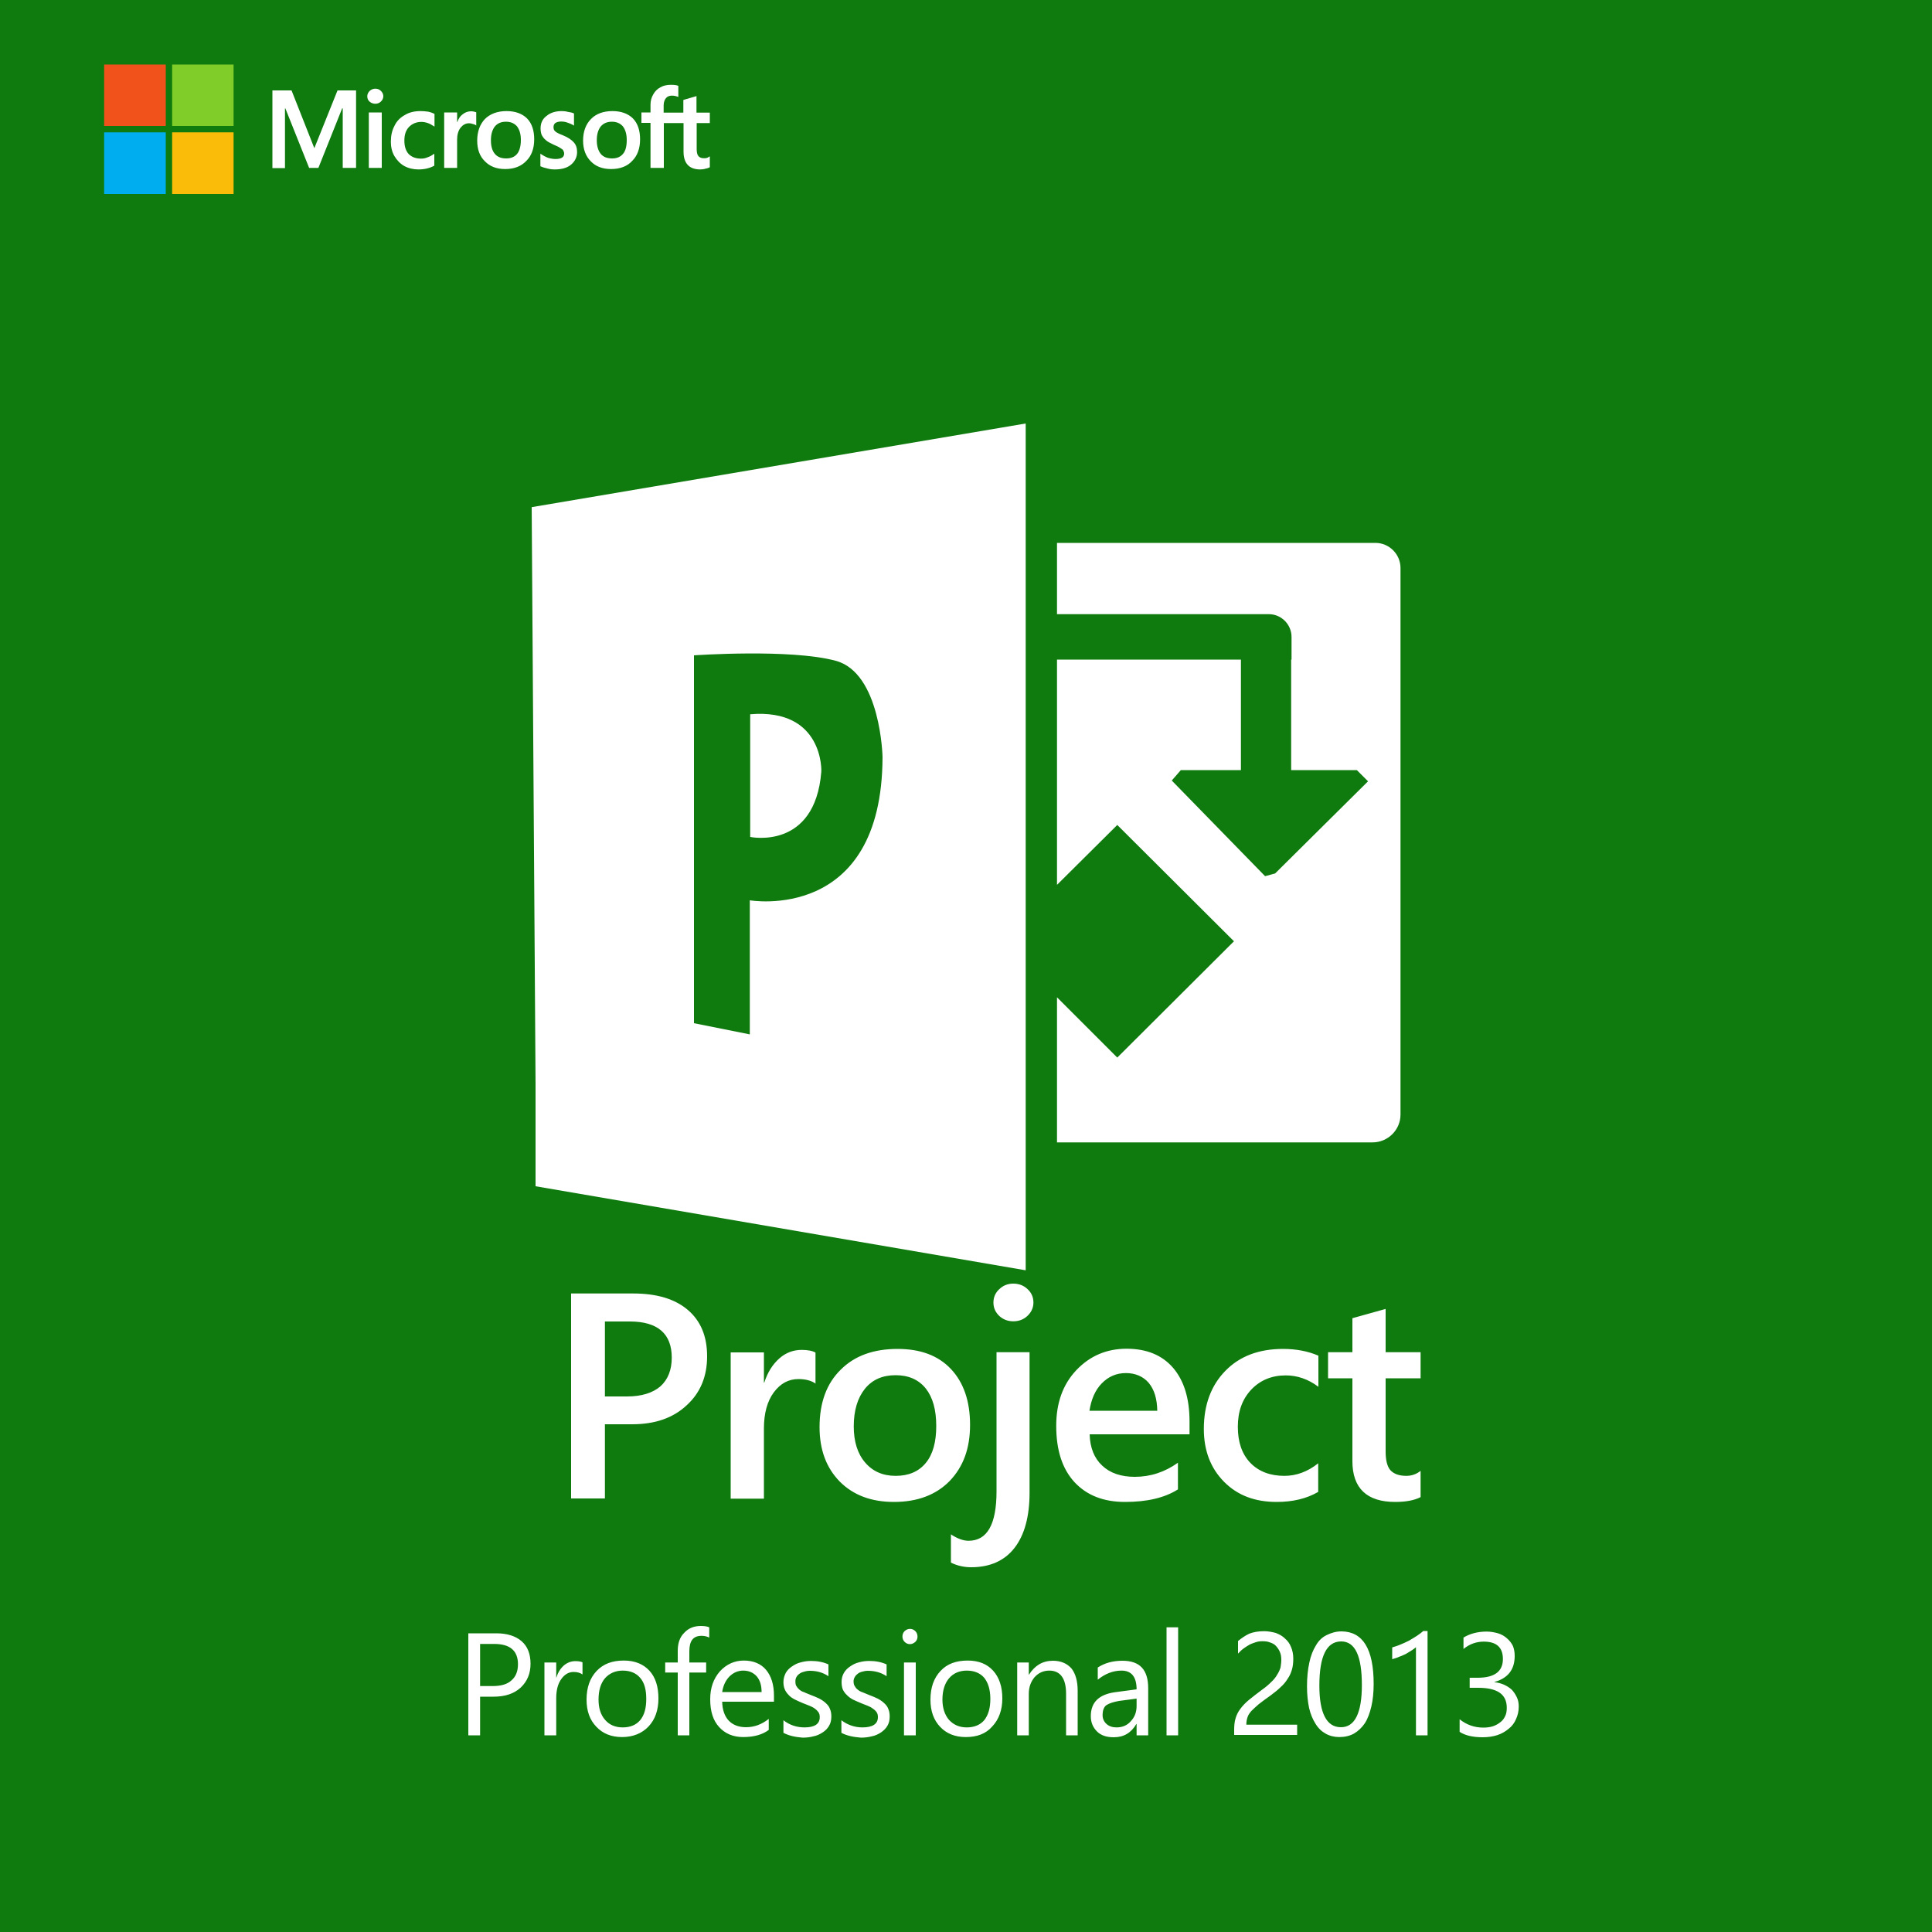
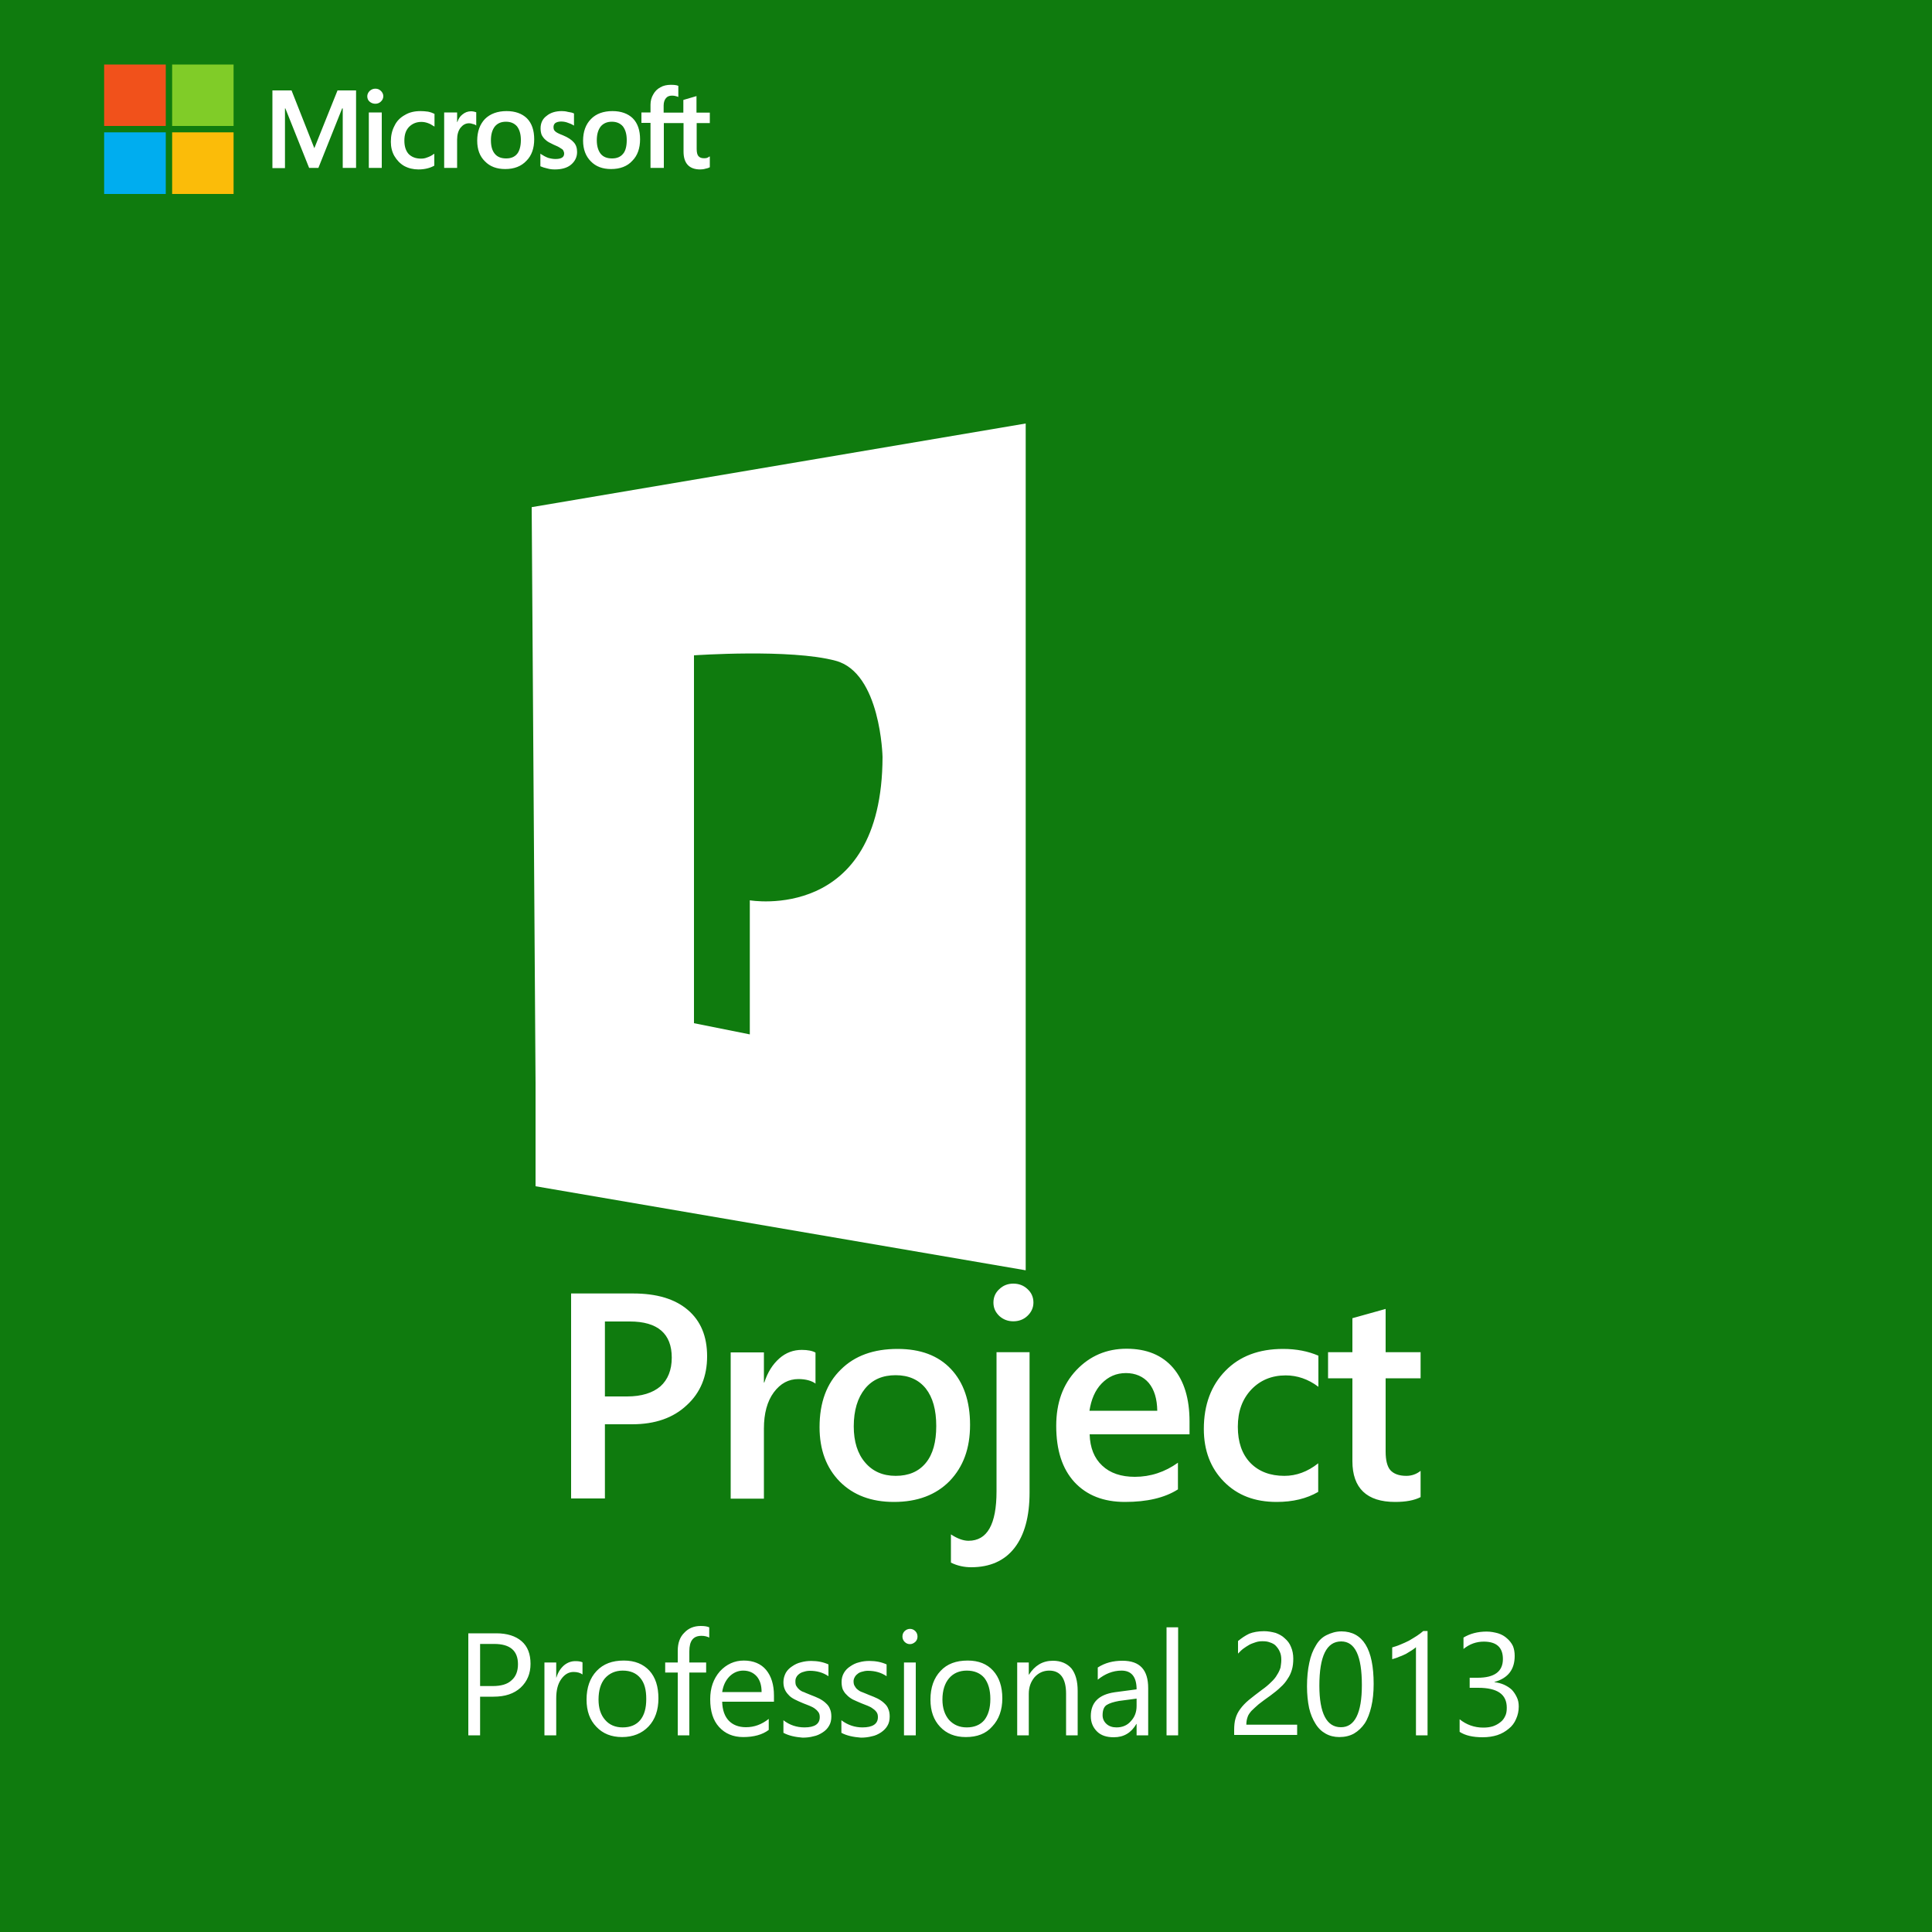
<svg xmlns="http://www.w3.org/2000/svg" version="1.1" id="Layer_1" x="0px" y="0px" viewBox="0 0 1000 1000" style="enable-background:new 0 0 1000 1000;" xml:space="preserve">
  <style type="text/css">
	.st0{fill-rule:evenodd;clip-rule:evenodd;fill:#0F7B0E;}
	.st1{fill:#FFFFFF;}
	.st2{fill:#F1511B;}
	.st3{fill:#80CC28;}
	.st4{fill:#00ADEF;}
	.st5{fill:#FBBC09;}
	.st6{fill-rule:evenodd;clip-rule:evenodd;fill:#FFFFFF;}
</style>
  <g>
    <rect class="st0" width="1000" height="1000" />
    <path class="st1" d="M313.1,737.2v38.4h-17.5V669.5h32.1c12.2,0,21.6,2.8,28.3,8.5c6.7,5.7,10,13.7,10,24   c0,10.3-3.4,18.8-10.5,25.3c-7,6.6-16.4,9.9-28.3,9.9H313.1z M313.1,684.1v38.7h11.5c7.4,0,13.2-1.8,17.2-5.2   c3.9-3.5,5.9-8.5,5.9-14.9c0-12.4-7.3-18.7-21.7-18.7H313.1z M422.2,716.2c-2-1.5-5.1-2.4-8.9-2.4c-5.1,0-9.3,2.2-12.8,6.9   c-3.4,4.6-5.1,10.9-5.1,18.7v36.3h-17.2v-75.7h17.2v15.6h0.2c1.7-5.3,4.3-9.4,7.8-12.5c3.4-3,7.3-4.4,11.6-4.4   c3.1,0,5.6,0.5,7.1,1.4V716.2z M462.7,777.4c-11.7,0-21-3.5-28-10.5c-7-7.1-10.5-16.5-10.5-28.2c0-12.8,3.7-22.7,11-29.8   c7.2-7.2,17-10.7,29.4-10.7c11.8,0,21,3.4,27.6,10.4c6.6,7,9.9,16.7,9.9,28.9c0,12.2-3.5,21.7-10.6,29.1   C484.4,773.8,474.8,777.4,462.7,777.4L462.7,777.4z M463.6,711.8c-6.7,0-12,2.2-15.9,7c-3.8,4.7-5.8,11.2-5.8,19.5   c0,7.9,2,14.2,5.9,18.7c3.9,4.6,9.2,6.9,15.8,6.9c6.7,0,11.9-2.2,15.6-6.7c3.7-4.5,5.4-10.9,5.4-19.1c0-8.4-1.8-14.8-5.4-19.4   C475.5,714.1,470.3,711.8,463.6,711.8L463.6,711.8z M532.9,772.5c0,12.4-2.6,22-7.8,28.7c-5.2,6.7-12.8,10-22.4,10   c-3.5,0-7.1-0.7-10.5-2.4v-14.6c3.2,2.1,6.3,3.3,9.1,3.3c9.7,0,14.5-8.5,14.5-25.6v-72h17.1V772.5z M524.5,683.9   c-2.8,0-5.2-0.9-7.2-2.7c-2-1.9-3.1-4.1-3.1-7s1.1-5.2,3.1-7c2-1.9,4.4-2.8,7.2-2.8c2.8,0,5.3,0.9,7.3,2.8c2,1.8,3.1,4.1,3.1,7   c0,2.7-1.1,5-3.1,6.9C529.8,683,527.3,683.9,524.5,683.9L524.5,683.9z M615.6,742.4H564c0.2,7,2.4,12.4,6.5,16.2   c4.1,3.9,9.8,5.8,16.9,5.8c8.1,0,15.6-2.5,22.3-7.3v13.8c-6.9,4.4-16.1,6.5-27.4,6.5c-11.1,0-19.8-3.4-26.2-10.3   c-6.3-6.9-9.4-16.5-9.4-29.1c0-11.8,3.4-21.4,10.4-28.8c7-7.4,15.7-11.1,26-11.1c10.4,0,18.4,3.3,24.1,9.9   c5.7,6.7,8.5,15.9,8.5,27.8V742.4z M599,730.2c-0.1-6.1-1.5-10.9-4.4-14.4c-2.8-3.3-6.9-5.1-11.8-5.1c-5,0-9.1,1.8-12.6,5.4   c-3.4,3.5-5.4,8.3-6.3,14.1H599z M682.3,772.2c-6,3.5-13.2,5.2-21.5,5.2c-11.3,0-20.3-3.4-27.3-10.5c-6.9-7-10.4-16.1-10.4-27.3   c0-12.5,3.8-22.6,11.2-30.1c7.4-7.6,17.4-11.3,29.8-11.3c6.9,0,13,1.2,18.3,3.5v16.1c-5.3-4-11-5.9-16.9-5.9   c-7.3,0-13.2,2.5-17.8,7.3c-4.7,5-7,11.3-7,19.3c0,7.9,2.1,14.1,6.5,18.7c4.4,4.5,10.3,6.7,17.6,6.7c6.1,0,12-2.1,17.5-6.5V772.2z    M735.3,774.9c-3.3,1.7-7.7,2.5-13.2,2.5c-14.6,0-22.1-7.1-22.1-21.1v-42.9h-12.6v-13.5H700v-17.6l17.2-4.8v22.4h18.1v13.5h-18.1   v37.9c0,4.5,0.8,7.7,2.4,9.6c1.7,1.9,4.4,3,8.3,3c2.8,0,5.3-0.9,7.4-2.6V774.9z" />
    <path class="st1" d="M248.5,878.2v20h-6.1v-52.8h14.5c5.6,0,10,1.4,13.1,4.1s4.6,6.6,4.6,11.7c0,5-1.7,9.1-5.1,12.3   c-3.5,3.2-8.1,4.7-14.1,4.7H248.5z M248.5,851v21.7h6.5c4.3,0,7.6-0.9,9.8-3c2.2-1.9,3.3-4.7,3.3-8.3c0-7-4.1-10.5-12.3-10.5H248.5   z M301.5,866.7c-1.1-0.8-2.6-1.3-4.6-1.3c-2.6,0-4.7,1.3-6.4,3.7c-1.8,2.5-2.6,5.8-2.6,10v19.1h-6.1v-37.7h6.1v7.8h0.1   c0.8-2.7,2.1-4.7,3.9-6.3c1.8-1.5,3.8-2.2,5.9-2.2c1.7,0,2.8,0.2,3.7,0.6V866.7z M322,899.1c-5.6,0-10-1.8-13.3-5.3   c-3.4-3.5-5.1-8.1-5.1-14.1c0-6.3,1.8-11.2,5.2-14.8c3.5-3.7,8.1-5.4,14.1-5.4c5.7,0,10,1.8,13.2,5.2c3.2,3.5,4.7,8.3,4.7,14.4   c0,6-1.7,10.9-5.1,14.5S327.6,899.1,322,899.1L322,899.1z M322.3,864.7c-3.8,0-6.9,1.4-9.2,4c-2.2,2.6-3.3,6.3-3.3,11   c0,4.4,1.1,7.9,3.4,10.5c2.2,2.6,5.3,3.9,9.1,3.9c4,0,7-1.3,9.1-3.8c2.1-2.6,3.1-6.1,3.1-10.9s-0.9-8.3-3.1-10.9   C329.3,866,326.3,864.7,322.3,864.7L322.3,864.7z M367.1,847.6c-1.2-0.6-2.5-0.9-4-0.9c-4.3,0-6.3,2.6-6.3,8v5.8h8.7v5.2h-8.7v32.5   h-6v-32.5h-6.5v-5.2h6.5v-6.1c0-3.9,1.1-7.1,3.4-9.3c2.2-2.4,5.1-3.5,8.5-3.5c1.9,0,3.3,0.2,4.4,0.7V847.6z M400.5,880.8h-26.7   c0.1,4.3,1.3,7.6,3.4,9.8c2.1,2.2,5.1,3.4,8.9,3.4c4.3,0,8.1-1.4,11.8-4.3v5.7c-3.3,2.5-7.8,3.7-13.2,3.7c-5.3,0-9.4-1.8-12.5-5.2   c-3.1-3.4-4.6-8.1-4.6-14.4c0-5.9,1.7-10.6,5-14.4c3.4-3.7,7.6-5.6,12.4-5.6c5,0,8.9,1.7,11.5,4.8c2.7,3.2,4.1,7.7,4.1,13.3V880.8z    M394.2,875.8c0-3.4-0.8-6.1-2.5-8.1c-1.7-1.9-4-3-7-3c-2.8,0-5.2,1.1-7.2,3.1c-2,2.1-3.2,4.7-3.7,8H394.2z M405.5,896.9v-6.5   c3.2,2.5,6.9,3.7,10.9,3.7c5.3,0,7.9-1.8,7.9-5.3c0-1.1-0.2-1.9-0.7-2.6c-0.5-0.7-1.1-1.3-1.8-1.8c-0.8-0.6-1.8-1.1-2.8-1.5   c-0.9-0.4-2.1-0.8-3.3-1.3c-1.7-0.7-3.2-1.4-4.4-2c-1.3-0.7-2.4-1.4-3.2-2.4c-0.8-0.8-1.5-1.8-1.9-2.8c-0.5-1.1-0.7-2.4-0.7-3.8   c0-1.8,0.5-3.3,1.2-4.7c0.8-1.4,1.9-2.5,3.3-3.4c1.3-0.9,2.8-1.7,4.6-2.1c1.8-0.5,3.5-0.7,5.3-0.7c3.3,0,6.3,0.6,8.9,1.8v6.1   c-2.8-1.9-6-2.8-9.6-2.8c-1.2,0-2.2,0.2-3.1,0.5c-0.9,0.2-1.8,0.6-2.4,1.1c-0.7,0.5-1.2,1.1-1.5,1.7c-0.4,0.7-0.5,1.4-0.5,2.1   c0,1.1,0.1,1.9,0.5,2.5c0.4,0.7,0.9,1.3,1.5,1.8c0.7,0.6,1.5,1.1,2.6,1.4c0.9,0.5,2,0.8,3.3,1.4c1.7,0.6,3.2,1.3,4.5,1.9   c1.3,0.7,2.5,1.5,3.4,2.4c0.9,0.8,1.7,1.8,2.1,3c0.5,1.1,0.7,2.4,0.7,3.9c0,1.9-0.4,3.5-1.2,4.8c-0.8,1.4-1.9,2.5-3.3,3.4   c-1.4,0.9-3,1.7-4.7,2c-1.8,0.5-3.7,0.7-5.7,0.7C411.6,899.1,408.3,898.4,405.5,896.9L405.5,896.9z M435.5,896.9v-6.5   c3.3,2.5,7,3.7,10.9,3.7c5.3,0,8-1.8,8-5.3c0-1.1-0.2-1.9-0.7-2.6c-0.5-0.7-1.1-1.3-1.9-1.8c-0.7-0.6-1.7-1.1-2.7-1.5   c-1.1-0.4-2.1-0.8-3.3-1.3c-1.7-0.7-3.2-1.4-4.5-2c-1.2-0.7-2.2-1.4-3.1-2.4c-0.9-0.8-1.5-1.8-2-2.8c-0.4-1.1-0.6-2.4-0.6-3.8   c0-1.8,0.4-3.3,1.2-4.7c0.8-1.4,1.9-2.5,3.3-3.4c1.3-0.9,2.8-1.7,4.6-2.1c1.7-0.5,3.5-0.7,5.3-0.7c3.3,0,6.3,0.6,8.9,1.8v6.1   c-2.8-1.9-6-2.8-9.7-2.8c-1.1,0-2.1,0.2-3.1,0.5c-0.8,0.2-1.7,0.6-2.2,1.1c-0.7,0.5-1.2,1.1-1.5,1.7c-0.4,0.7-0.6,1.4-0.6,2.1   c0,1.1,0.2,1.9,0.6,2.5c0.4,0.7,0.8,1.3,1.5,1.8c0.7,0.6,1.5,1.1,2.5,1.4c1.1,0.5,2.1,0.8,3.4,1.4c1.7,0.6,3.2,1.3,4.5,1.9   c1.3,0.7,2.5,1.5,3.4,2.4c0.9,0.8,1.7,1.8,2.1,3c0.5,1.1,0.7,2.4,0.7,3.9c0,1.9-0.4,3.5-1.2,4.8c-0.8,1.4-2,2.5-3.3,3.4   c-1.4,0.9-3,1.7-4.7,2c-1.9,0.5-3.8,0.7-5.7,0.7C441.7,899.1,438.3,898.4,435.5,896.9L435.5,896.9z M471,851c-1.1,0-2-0.4-2.8-1.2   c-0.7-0.7-1.1-1.7-1.1-2.7c0-1.2,0.4-2.1,1.1-2.8c0.8-0.8,1.8-1.2,2.8-1.2c1.1,0,2,0.4,2.8,1.2c0.7,0.7,1.1,1.7,1.1,2.8   c0,1.1-0.4,2-1.1,2.7C473,850.5,472.1,851,471,851L471,851z M474,898.2h-6.1v-37.7h6.1V898.2z M499.9,899.1c-5.6,0-10-1.8-13.3-5.3   c-3.3-3.5-5-8.1-5-14.1c0-6.3,1.8-11.2,5.2-14.8c3.4-3.7,8.1-5.4,14.1-5.4c5.7,0,10,1.8,13.1,5.2c3.2,3.5,4.8,8.3,4.8,14.4   c0,6-1.8,10.9-5.2,14.5C510.3,897.4,505.7,899.1,499.9,899.1L499.9,899.1z M500.4,864.7c-3.9,0-7,1.4-9.2,4   c-2.2,2.6-3.4,6.3-3.4,11c0,4.4,1.2,7.9,3.4,10.5c2.4,2.6,5.4,3.9,9.2,3.9c3.9,0,7-1.3,9.1-3.8c2-2.6,3.1-6.1,3.1-10.9   s-1.1-8.3-3.1-10.9C507.4,866,504.3,864.7,500.4,864.7L500.4,864.7z M557.8,898.2h-6v-21.5c0-8-3-12-8.7-12c-3.1,0-5.6,1.2-7.6,3.4   c-2,2.4-3,5.2-3,8.6v21.5h-6v-37.7h6v6.3h0.1c3-4.7,7-7.2,12.4-7.2c4.1,0,7.3,1.4,9.6,4c2.1,2.7,3.2,6.5,3.2,11.6V898.2z    M594.3,898.2h-6v-5.9h-0.1c-2.7,4.6-6.5,6.9-11.7,6.9c-3.7,0-6.6-0.9-8.7-3s-3.2-4.7-3.2-7.9c0-7.1,4.1-11.2,12.4-12.4l11.3-1.5   c0-6.4-2.6-9.7-7.8-9.7c-4.5,0-8.6,1.7-12.3,4.7v-6.3c3.7-2.4,7.9-3.5,12.8-3.5c9,0,13.3,4.7,13.3,14.2V898.2z M588.3,879.2   l-9.1,1.2c-2.8,0.5-5,1.2-6.4,2.1c-1.4,0.9-2.1,2.7-2.1,5.3c0,1.8,0.7,3.3,2,4.5c1.3,1.2,3.1,1.8,5.2,1.8c3.1,0,5.6-1.1,7.4-3.2   c2-2.1,3-4.7,3-7.9V879.2z M609.8,898.2h-6v-55.9h6V898.2z M663.2,859.2c0-1.7-0.2-3-0.8-4.3c-0.5-1.2-1.2-2.1-2-3   s-1.9-1.4-3.1-1.8c-1.2-0.5-2.5-0.6-3.9-0.6c-1.1,0-2.2,0.1-3.4,0.5c-1.1,0.4-2.2,0.7-3.3,1.3c-1.1,0.6-2.1,1.3-3.1,2   c-1.1,0.8-1.9,1.7-2.8,2.6v-6.5c1.8-1.5,3.7-2.8,5.8-3.8c2-0.8,4.6-1.3,7.7-1.3c2.1,0,4.1,0.4,6,0.9c1.8,0.7,3.4,1.5,4.7,2.8   c1.4,1.2,2.5,2.6,3.2,4.4c0.8,1.8,1.2,3.9,1.2,6.1c0,2.1-0.2,4-0.7,5.7c-0.5,1.7-1.2,3.3-2.2,4.7c-0.9,1.5-2.1,3-3.7,4.4   c-1.4,1.4-3.2,2.8-5.2,4.3c-2.5,1.8-4.5,3.2-6.1,4.5c-1.5,1.3-2.8,2.5-3.8,3.5c-0.9,1.1-1.7,2.1-2,3.3c-0.4,1.1-0.6,2.4-0.6,3.8   h26.3v5.3h-32.6v-2.6c0-2.2,0.2-4.3,0.7-5.9c0.5-1.8,1.3-3.4,2.5-5c1.1-1.5,2.6-3.1,4.4-4.6c1.9-1.5,4.1-3.3,6.7-5.2   c2-1.4,3.5-2.7,4.8-4c1.3-1.2,2.4-2.5,3.1-3.8c0.8-1.2,1.4-2.5,1.8-3.8C662.9,862.1,663.2,860.8,663.2,859.2L663.2,859.2z    M711,871.6c0,4.4-0.4,8.3-1.2,11.7c-0.8,3.4-1.9,6.4-3.4,8.7c-1.5,2.2-3.4,4-5.6,5.3c-2.2,1.2-4.7,1.8-7.6,1.8   c-2.6,0-5-0.6-7.1-1.8c-2-1.1-3.8-2.8-5.2-5.1c-1.4-2.2-2.6-5-3.3-8.1c-0.7-3.3-1.1-7.1-1.1-11.2c0-4.6,0.4-8.7,1.2-12.3   c0.7-3.5,1.9-6.5,3.4-8.9c1.4-2.5,3.3-4.3,5.6-5.4s4.7-1.9,7.7-1.9C705.4,844.5,711,853.5,711,871.6L711,871.6z M704.9,872.2   c0-15.1-3.5-22.6-10.7-22.6c-7.6,0-11.3,7.7-11.3,22.9c0,14.3,3.8,21.5,11.1,21.5C701.2,894.1,704.9,886.7,704.9,872.2L704.9,872.2   z M738.9,898.2h-6v-45.6c-0.5,0.5-1.2,0.9-2,1.5c-0.9,0.6-2,1.2-3.1,1.9c-1.1,0.5-2.2,1.1-3.5,1.5c-1.2,0.6-2.5,0.9-3.7,1.3v-6.1   c1.3-0.4,2.7-0.8,4.3-1.5c1.5-0.6,3-1.3,4.4-2c1.4-0.8,2.8-1.7,4.1-2.5c1.2-0.8,2.4-1.7,3.3-2.5h2.2V898.2z M786.1,883.3   c0,2.4-0.5,4.5-1.4,6.5c-0.8,1.9-2.1,3.7-3.8,5c-1.7,1.4-3.5,2.5-5.9,3.3c-2.2,0.7-4.7,1.1-7.6,1.1c-5,0-9-0.9-11.9-2.8v-6.5   c3.5,2.8,7.6,4.3,12.2,4.3c1.9,0,3.5-0.2,5.1-0.7c1.4-0.5,2.7-1.2,3.8-2.1c1.1-0.8,1.9-1.9,2.5-3.2c0.6-1.2,0.8-2.6,0.8-4.3   c0-6.9-4.8-10.3-14.8-10.3h-4.4v-5.2h4.1c8.7,0,13.1-3.2,13.1-9.7c0-6-3.3-9-9.9-9c-3.8,0-7.3,1.2-10.5,3.8v-5.9   c3.3-2,7.3-3.1,12-3.1c2.1,0,4.1,0.4,5.9,0.9c1.9,0.6,3.4,1.5,4.6,2.6c1.3,1.1,2.4,2.5,3.1,4c0.6,1.5,0.9,3.2,0.9,5.1   c0,7-3.4,11.5-10.5,13.5v0.1c1.8,0.2,3.4,0.6,5,1.3c1.5,0.7,2.8,1.5,4,2.6c1.1,1.2,1.9,2.4,2.6,3.9   C785.8,879.9,786.1,881.5,786.1,883.3L786.1,883.3z" />
    <path class="st1" d="M367.4,63.7v-5.4h-6.9v-8.6l-0.2,0.1l-6.5,1.9l-0.1,0.1v6.5h-10.2v-3.7c0-1.7,0.5-3,1.2-3.8   c0.7-0.9,1.8-1.3,3.1-1.3c1.1,0,2,0.2,3.1,0.6l0.2,0.1v-5.8H351c-0.9-0.4-2.2-0.5-3.8-0.5c-2,0-3.9,0.4-5.4,1.3   c-1.5,0.8-2.8,2-3.7,3.7c-0.9,1.5-1.4,3.3-1.4,5.3v4H332v5.4h4.7v23.3h6.9V63.7h10.2v14.8c0,6.1,3,9.2,8.6,9.2   c0.8,0,1.9-0.1,2.8-0.4c1.1-0.2,1.8-0.5,2.1-0.7h0.1V81l-0.4,0.1c-0.4,0.4-0.8,0.5-1.3,0.7c-0.6,0.1-1.1,0.1-1.4,0.1   c-1.3,0-2.2-0.4-2.8-1.1c-0.6-0.7-0.9-1.9-0.9-3.7V63.7H367.4z M316.8,82c-2.5,0-4.5-0.7-5.9-2.4c-1.3-1.7-2-4-2-7   c0-3.1,0.7-5.4,2-7.1c1.4-1.7,3.4-2.5,5.8-2.5c2.4,0,4.3,0.8,5.7,2.4c1.3,1.7,2,4,2,7.1c0,3.1-0.6,5.6-1.9,7.1   C321.1,81.3,319.2,82,316.8,82 M317,57.5c-4.7,0-8.5,1.4-11.1,4.1c-2.7,2.7-4.1,6.5-4.1,11.2c0,4.5,1.4,8.1,4,10.7   c2.6,2.7,6.1,4,10.5,4c4.6,0,8.4-1.4,11-4.3c2.7-2.7,4-6.5,4-11.1c0-4.6-1.2-8.3-3.8-10.9C325,58.8,321.5,57.5,317,57.5    M290.8,57.5c-3.2,0-5.9,0.8-7.9,2.5c-2.1,1.5-3.1,3.8-3.1,6.4c0,1.3,0.2,2.5,0.6,3.5c0.5,0.9,1.2,1.9,2.1,2.6   c0.8,0.8,2.2,1.5,4.1,2.4c1.5,0.6,2.7,1.2,3.4,1.7c0.7,0.4,1.3,0.8,1.5,1.2c0.2,0.5,0.5,0.9,0.5,1.7c0,1.9-1.5,2.8-4.5,2.8   c-1.1,0-2.4-0.2-3.8-0.6c-1.3-0.5-2.6-1.2-3.8-2l-0.2-0.2V86l0.1,0.1c0.9,0.4,2.1,0.8,3.5,1.1c1.4,0.4,2.7,0.5,3.9,0.5   c3.5,0,6.4-0.8,8.4-2.5s3.1-3.9,3.1-6.5c0-2-0.5-3.7-1.7-5c-1.1-1.3-3-2.6-5.7-3.7c-2.1-0.8-3.5-1.5-4-2.1   c-0.6-0.5-0.8-1.2-0.8-2.1c0-0.8,0.2-1.5,0.9-2.1c0.7-0.5,1.8-0.8,3-0.8c1.2,0,2.4,0.2,3.4,0.6c1.2,0.4,2.2,0.8,3.1,1.4l0.2,0.1   v-6.3h-0.1c-0.7-0.4-1.8-0.6-3.1-0.8C292.9,57.6,291.7,57.5,290.8,57.5 M262,82c-2.5,0-4.5-0.7-5.9-2.4s-2-4-2-7   c0-3.1,0.7-5.4,2-7.1c1.4-1.7,3.3-2.5,5.8-2.5c2.4,0,4.3,0.8,5.7,2.4c1.3,1.7,2,4,2,7.1c0,3.1-0.7,5.6-1.9,7.1   C266.3,81.3,264.4,82,262,82 M262.2,57.5c-4.7,0-8.5,1.4-11.2,4.1c-2.6,2.7-4,6.5-4,11.2c0,4.5,1.3,8.1,4,10.7   c2.6,2.7,6.1,4,10.5,4c4.6,0,8.3-1.4,11-4.3c2.7-2.7,4-6.5,4-11.1c0-4.6-1.2-8.3-3.8-10.9C270.2,58.8,266.7,57.5,262.2,57.5    M236.6,63.2v-5h-6.7v28.7h6.7V72.3c0-2.6,0.6-4.6,1.7-6.1c1.2-1.5,2.6-2.4,4.5-2.4c0.6,0,1.2,0.1,2,0.4c0.7,0.1,1.2,0.4,1.5,0.6   l0.2,0.2v-6.9l0,0c-0.7-0.2-1.5-0.5-2.7-0.5c-1.7,0-3.2,0.6-4.5,1.7c-1.2,0.9-2,2.2-2.6,3.9H236.6z M217.7,57.5   c-3.1,0-5.8,0.6-8.1,2c-2.4,1.3-4.3,3.2-5.4,5.6c-1.3,2.4-1.9,5.1-1.9,8.3c0,2.7,0.6,5.2,1.8,7.3c1.3,2.2,3,4,5.1,5.2   c2.2,1.2,4.7,1.8,7.4,1.8c3.2,0,5.9-0.7,8.1-1.9l0.1-0.1v-6.1l-0.4,0.2c-0.9,0.7-2.1,1.3-3.3,1.7c-1.2,0.5-2.2,0.6-3.2,0.6   c-2.7,0-4.8-0.8-6.4-2.4c-1.5-1.7-2.2-4-2.2-6.9c0-3,0.7-5.3,2.4-7.1c1.7-1.7,3.8-2.6,6.4-2.6c2.2,0,4.4,0.8,6.4,2.2l0.4,0.2v-6.5   l-0.1-0.1c-0.8-0.4-1.8-0.8-3.2-1.1C220.1,57.6,219,57.5,217.7,57.5 M197.6,58.2h-6.7v28.7h6.7V58.2z M194.3,45.9   c-1.2,0-2.1,0.4-3,1.2c-0.7,0.7-1.2,1.7-1.2,2.7c0,1.2,0.4,2.1,1.2,2.8c0.8,0.7,1.8,1.1,3,1.1c1.1,0,2.1-0.4,2.8-1.1   c0.8-0.7,1.3-1.7,1.3-2.8c0-1.1-0.5-2-1.2-2.7C196.4,46.3,195.5,45.9,194.3,45.9 M177.4,56.1v30.8h6.9V46.8h-9.6l-12,29.9   l-11.8-29.9h-9.9v40.2h6.5V56.1h0.2L160,86.9h4.8l12.3-30.8H177.4z" />
    <rect x="53.9" y="33.4" class="st2" width="31.9" height="31.8" />
    <rect x="89.1" y="33.4" class="st3" width="31.8" height="31.8" />
    <rect x="53.9" y="68.5" class="st4" width="31.9" height="31.9" />
    <rect x="89.1" y="68.5" class="st5" width="31.8" height="31.9" />
    <path class="st6" d="M530.9,263v350.7v43.8L277.2,614v-53.4l-2-298.1l255.7-43.3V263z M359.2,339.2v190.4l28.9,5.8v-69.4   c0,0,68.5,11.9,68.7-74.2c0,0-0.9-43.6-24.3-49.8C409.1,335.7,359.2,339.2,359.2,339.2L359.2,339.2z" />
-     <path class="st6" d="M547.1,281h164.8c7.1,0,13,5.8,13,13v282.9c0,7.9-6.5,14.4-14.5,14.4H547.1v-75.1l31.2,31.2l60.4-60.2   l-60.4-60.2L547.1,458V341.4h95.2v57.2h-31.1l-4.7,5.4l48.3,49.5l5.2-1.4l48.1-47.7l-5.8-5.8h-34v-57.2h0.2v-11.7   c0-6.5-5.3-11.8-11.7-11.8H547.1V281z" />
-     <path class="st6" d="M388.3,369.7v63.5c0,0,33.5,7.1,36.8-33.7C425.2,399.6,426.5,366.5,388.3,369.7L388.3,369.7z" />
  </g>
</svg>